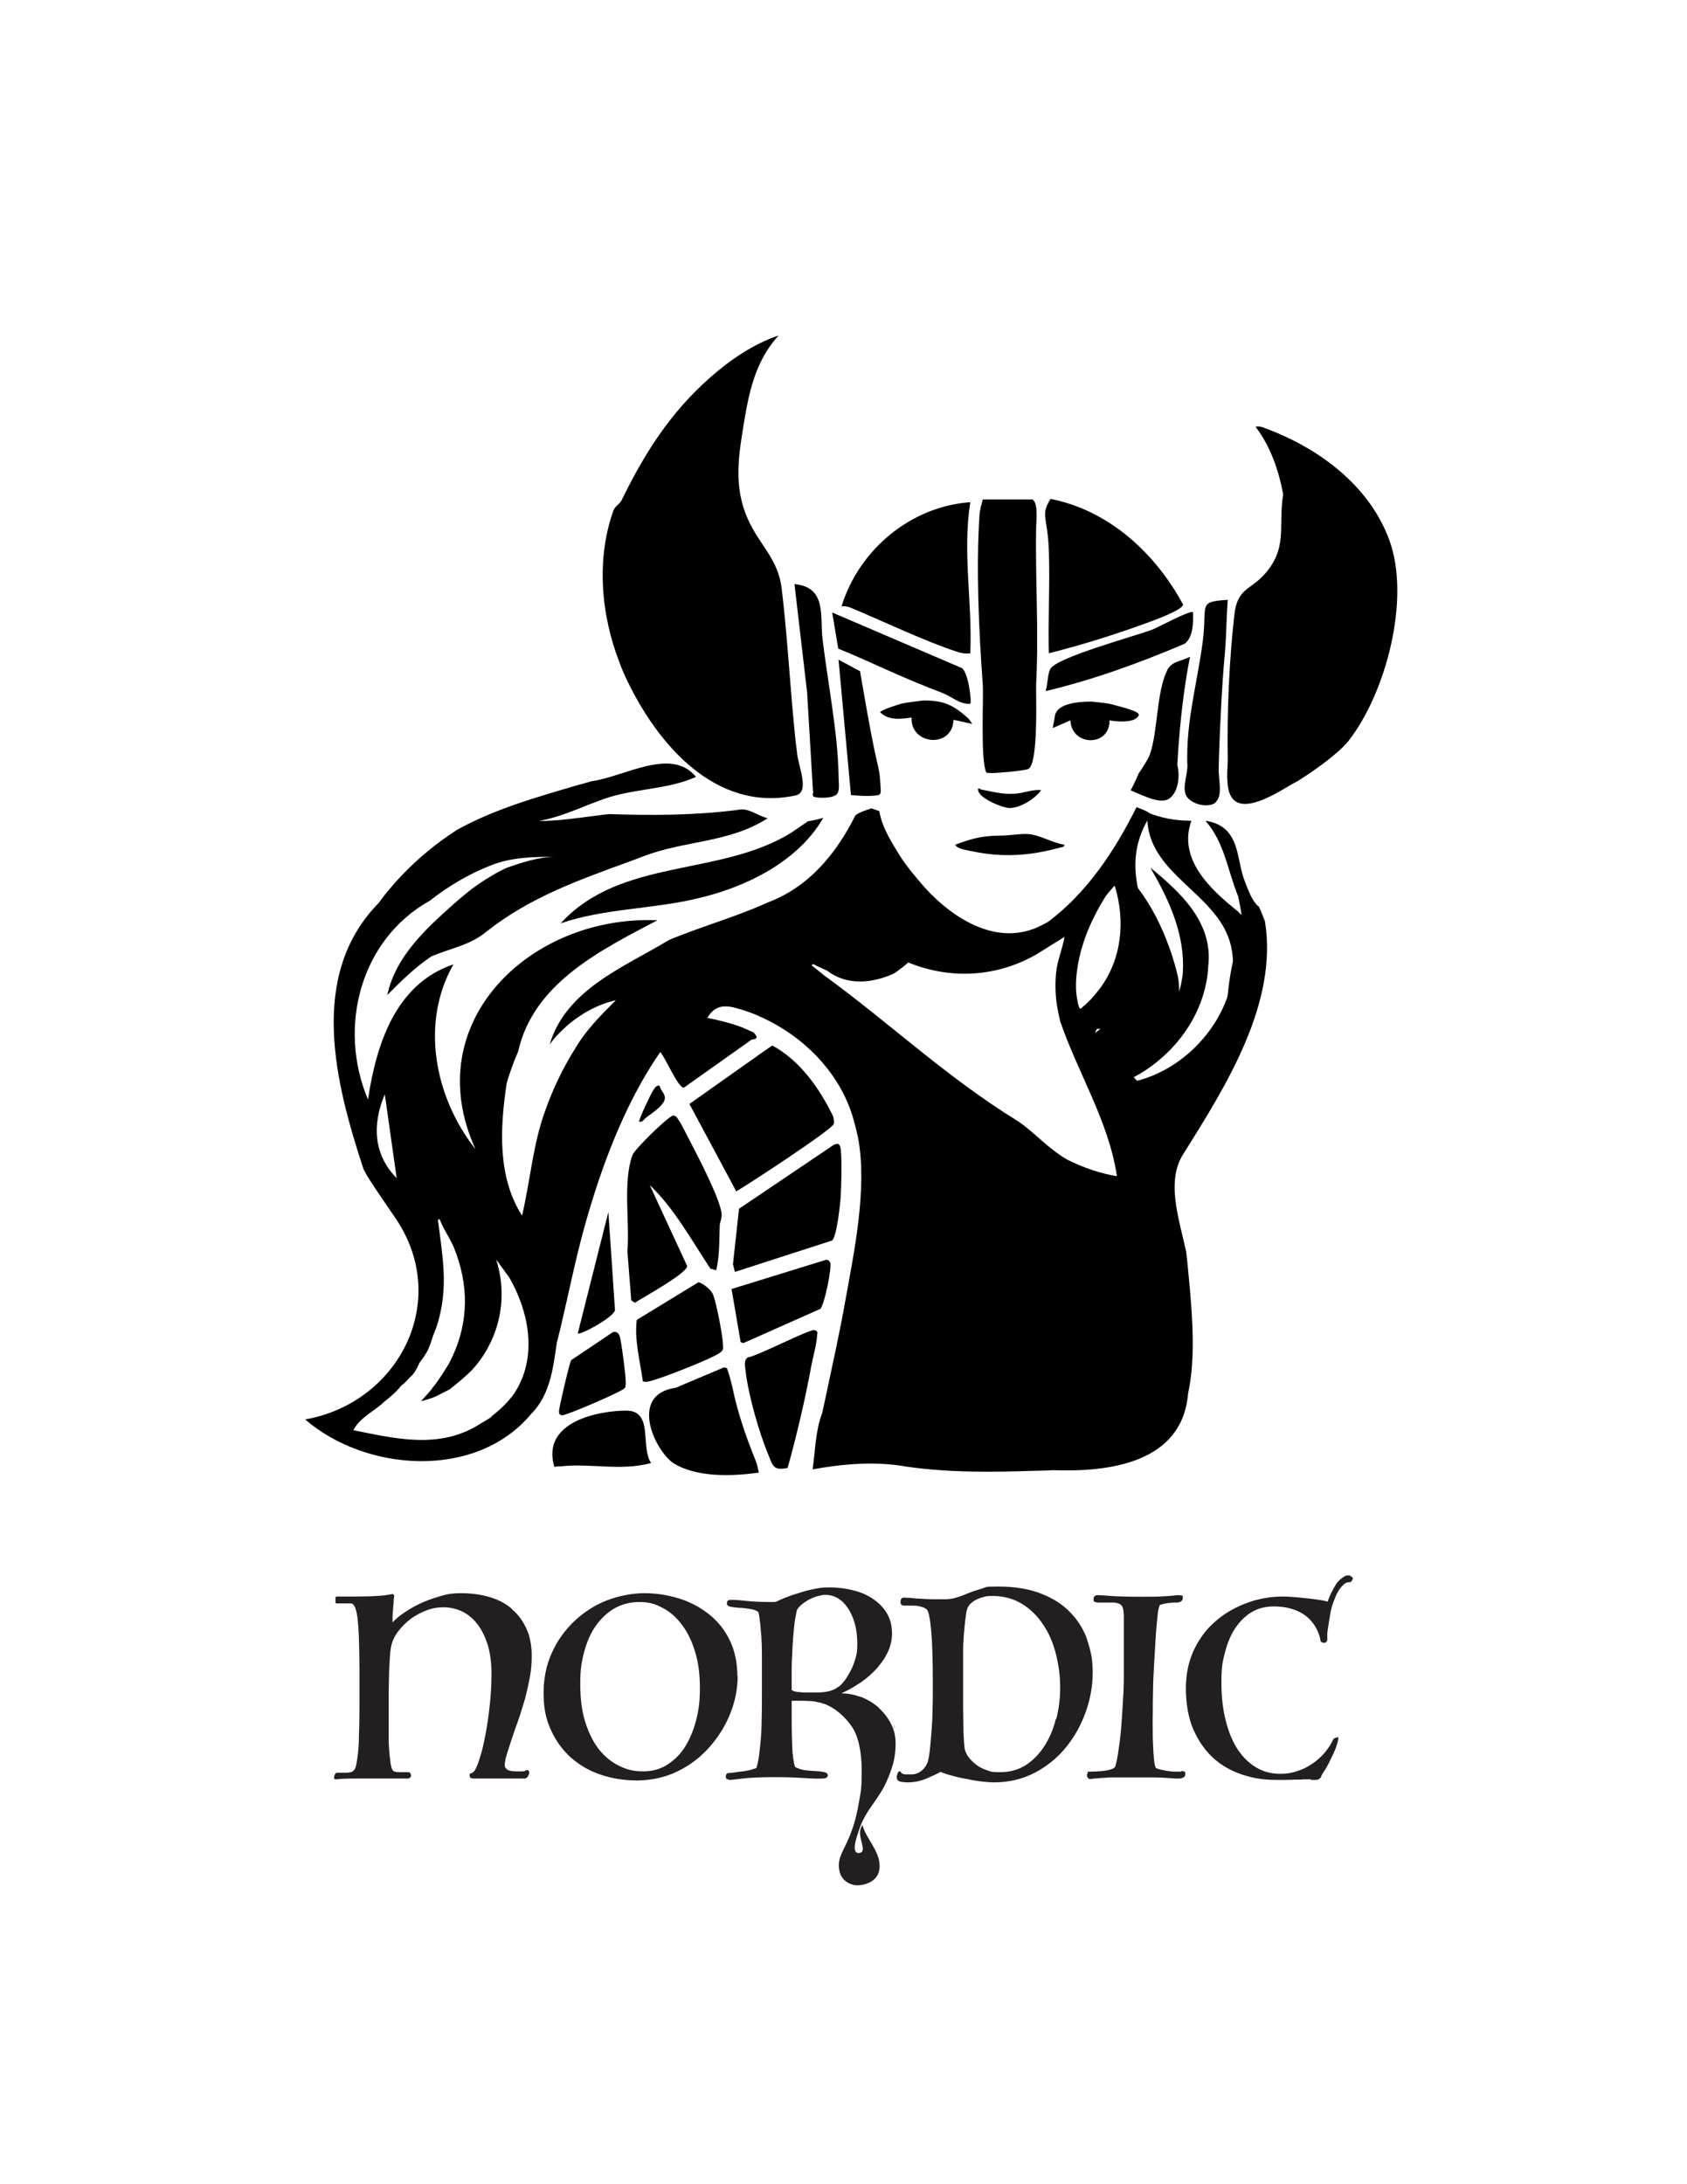
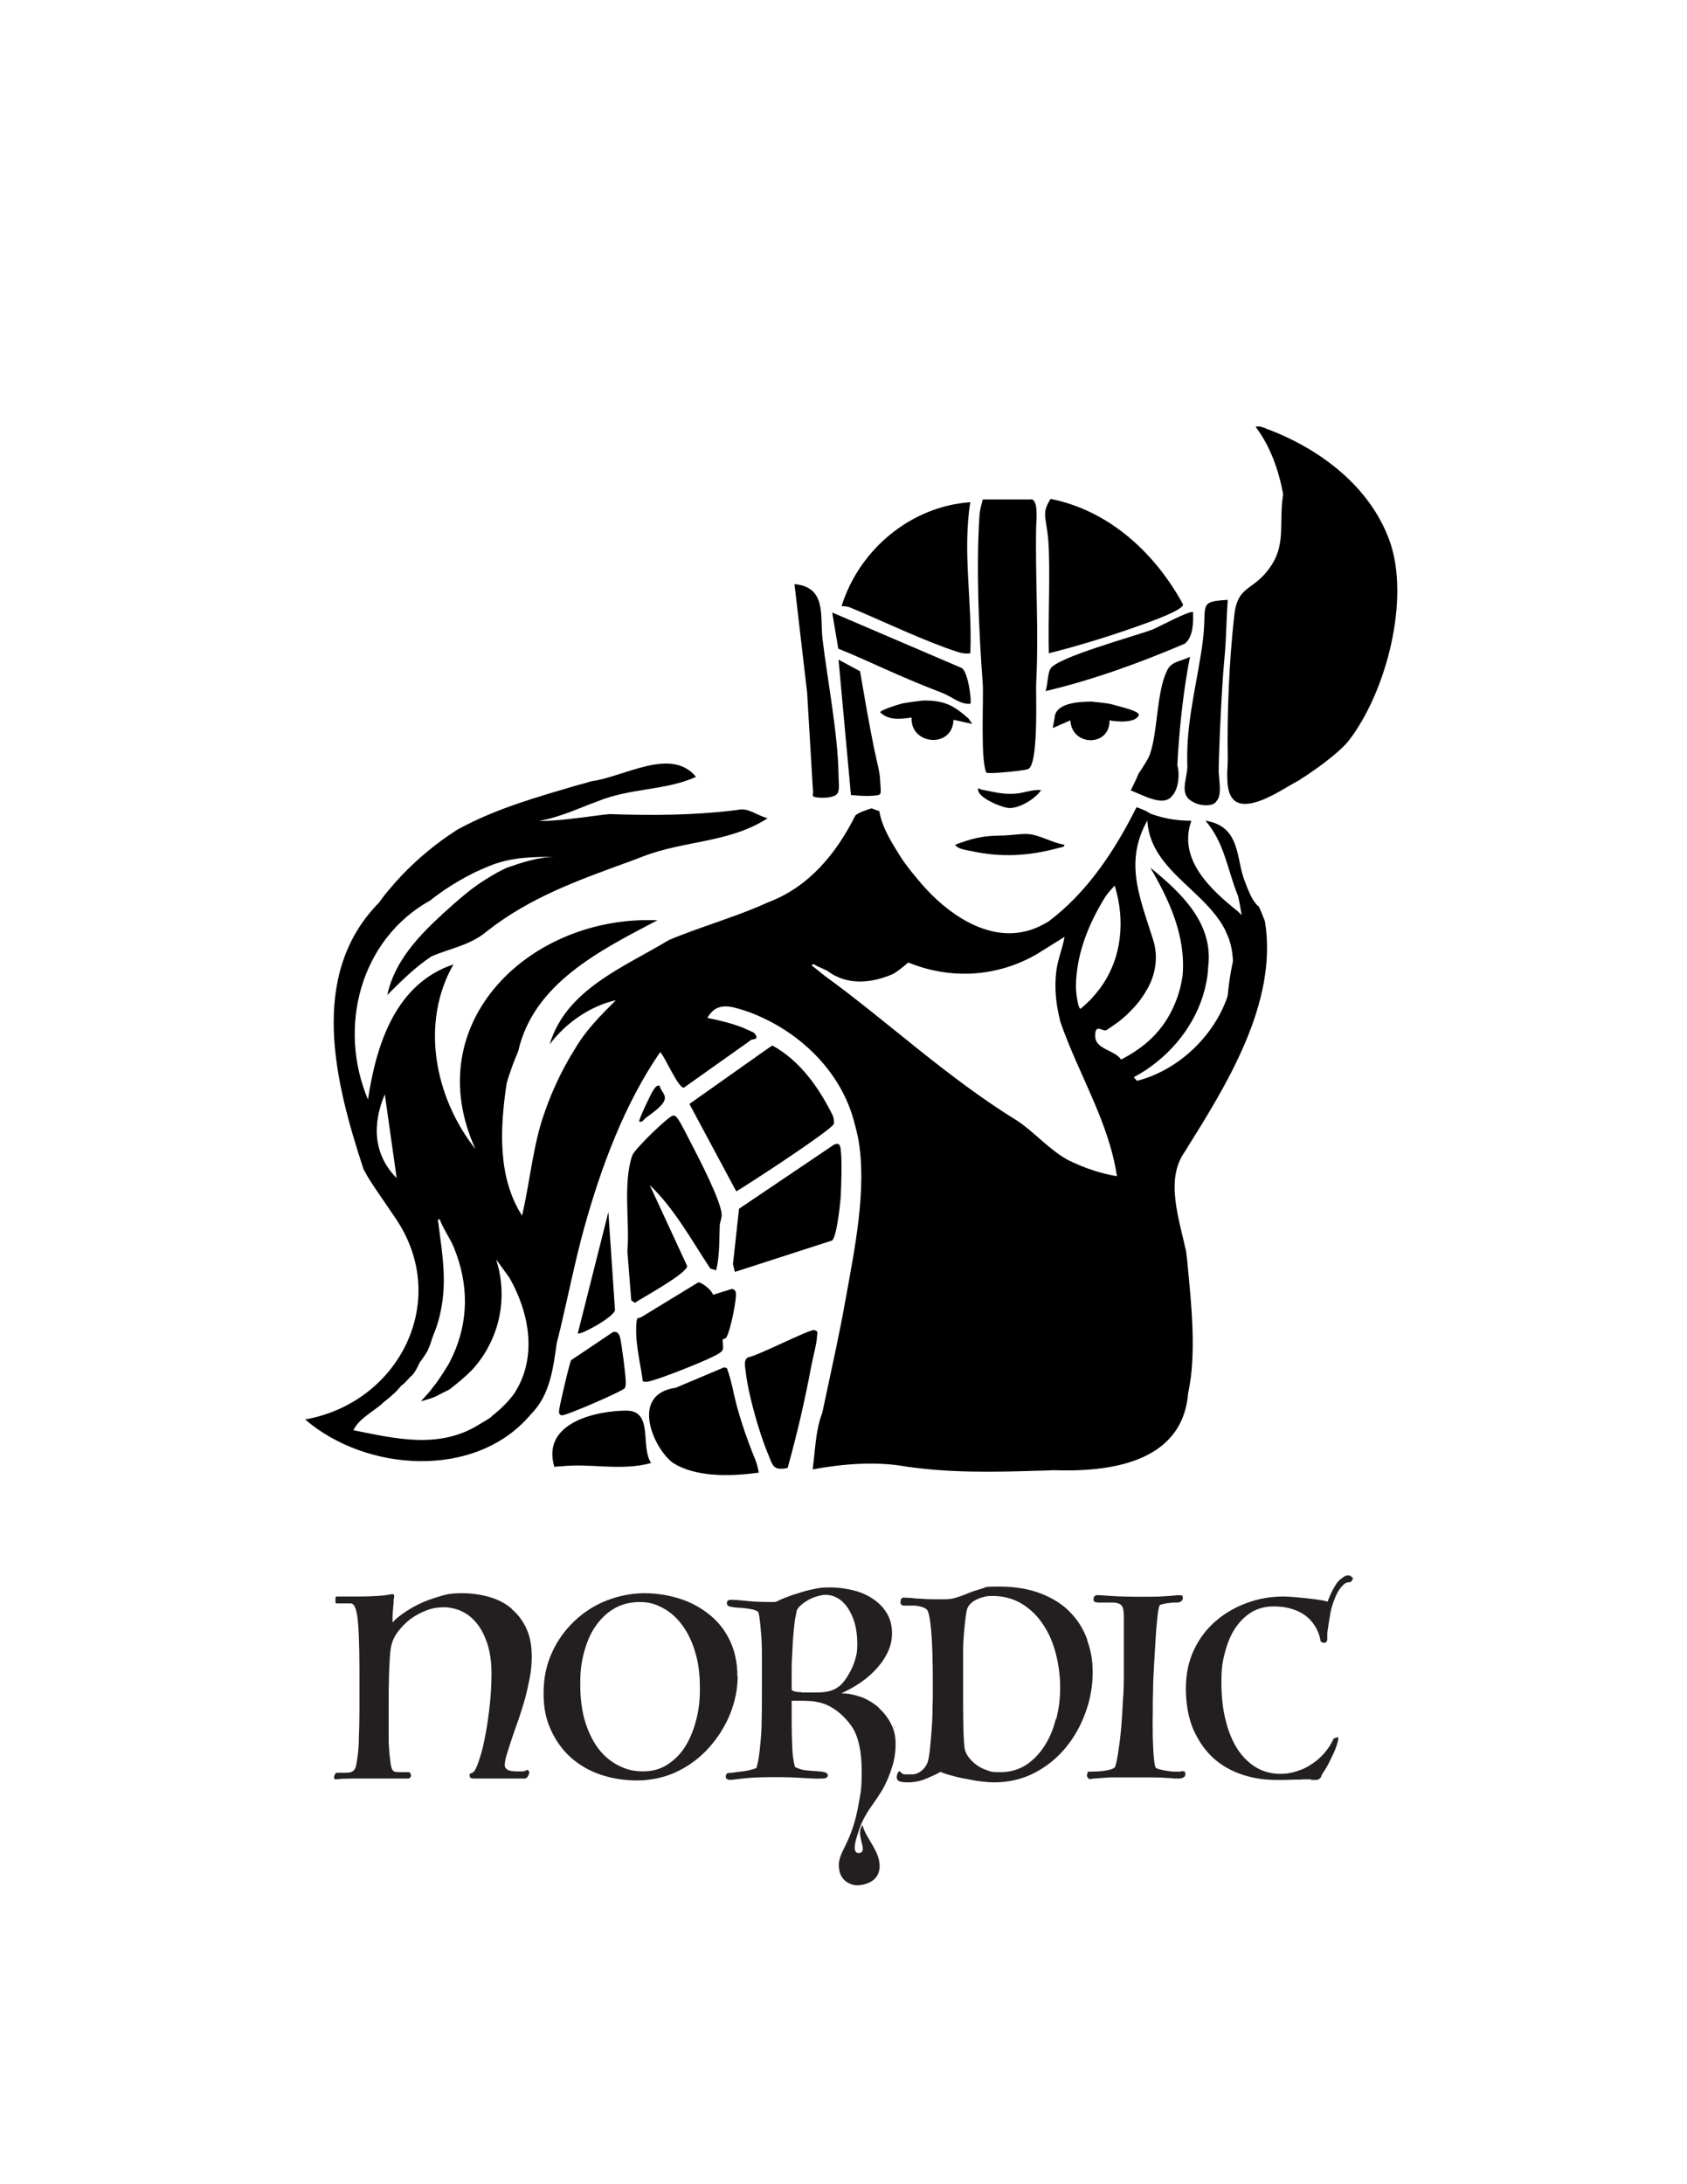
<svg xmlns="http://www.w3.org/2000/svg" id="Layer_1" version="1.1" viewBox="0 0 612 792">
  <defs>
    <style>
      .st0 {
        fill: #231f20;
      }
    </style>
  </defs>
  <g>
    <g>
-       <path d="M282.5,121.6c-7.9,8.6-10.5,19.1-12.4,30.4-2.1,12.7-4.2,24.2,1.2,36.2,4.3,9.7,11,14.3,12.3,25.4,2.1,17.6,3,35.4,4.8,53,.2,2,.4,3.9.7,5.9.2,5,5.2,15-.8,16-29,6-50-19-61-42.2-.9-1.9-1.8-3.9-2.5-5.9-7-17.9-8.4-38-2.3-55.2.6-1.7,2.3-2.4,3-3.8,8.3-17,17.6-31.7,32-44.4,7.2-6.4,15.8-12.3,25.1-15.4Z" />
      <path d="M455.6,154.7c1.7-.3,2.8.4,4.2.9,18.9,7.1,37,20.6,44.2,40.2,7.8,21.2-1.1,55.4-14.9,73-2.4,3-8.4,7.9-15.2,12.4-1,.6-2,1.3-2.9,1.9-3.4,1.7-9,5.6-14.3,7.4-1.7.6-3.4,1-5,1-6.5,0-6.5-6.9-6.5-11.3.1-1.8.2-3.6.2-5-.3-16.7.5-35.5,2.4-52.4,1.1-9.4,5.6-8.8,10.7-14.3,8.9-9.8,5.1-17.4,7-29.3-1.6-8.6-4.6-17.3-9.9-24.3Z" />
      <path d="M380.5,236.9c-.3-12.4.4-24.8,0-37.2s-3.2-12.6.6-18.8c21.3,4.2,38,19.7,48.1,38.3-.1,2-11,5.9-13.5,6.8-11.2,4.1-23.7,8-35.3,10.9Z" />
      <path d="M374.2,181c2.5.6,1.8,7.5,1.7,9.7-.4,19.1,1,37.7,0,57-.2,3.3,1,29.9-3,31.2-1.8.6-11.4,1.5-13.6,1.4s-1.1,0-1.5-.2c-2.2-4.5-.9-27.6-1.3-32.3-1.4-18.8-2.4-41.6-1.2-60.5.1-2.3.7-4.1,1.2-6.2h17.6Z" />
      <path d="M352,182.1c-2.9,18.3.8,36.4,0,54.8-1.6.2-3.1,0-4.6-.5-12-3.9-26.7-11-38.7-16-1.1-.5-2.2-.6-3.4-.6,6.4-20.6,25.2-36.2,46.7-37.7Z" />
      <path d="M445.4,217.5c-.5,6.5-.5,13.6-1.1,20-.9,9.2-1.7,25-2.1,37.2,0,1.7-.1,3.4-.1,5,.2,3.8,1.2,8.8-.8,10.8-1,2-6,2-9,0-5-3-1-9-1.6-14,0-1.5,0-2.5,0-2.5,0-13.9,3.8-27.5,5.6-41.2s-2.1-14.6,9.2-15.3Z" />
      <path d="M288.2,211.8c11.8,1.1,9.2,11.5,10.2,20,1.8,14.9,5.6,34.5,5.8,49.1,0,3.1.7,6.3-1,7.4s-5.2,1.1-7.2.8-.7-1.4-1.1-2.6l-2.1-35.4-4.6-39.4Z" />
      <path d="M352,255.2c-3.8.3-6.8-2.7-10.3-4-6.8-2.6-12-4.8-18.6-7.7-6.3-2.8-12.6-5.7-19-8.3l-2.2-13.1,46.7,20c2.6.7,4,12.5,3.4,13.1Z" />
      <path d="M432.8,222.1c.1,3.6.1,8.9-3,11.3-16.4,7-33.2,13.1-50.5,17.2.8-2.3.7-6,1.7-8,2.1-4.2,30.7-11.9,37-14.3,2.3-.9,13.9-7.2,14.8-6.3Z" />
      <path d="M431.7,238.1c-2.2,11.3-3.5,22.8-4.3,34.3-.1,1.6-.2,3.3-.3,5,1.1,4.2.1,9.2-1.9,11.2-3,4-10,0-15-2,1-2,2-4,2.8-6,.9-1.3,1.8-2.7,2.5-3.9.8-1.3,1.4-2.4,1.7-3.3,2.9-8.5,2.3-22.3,6.2-30.3,1.6-3.4,5.2-3.3,8.2-4.9Z" />
      <path d="M308.7,288.3l-4.5-49.1,7.8,4.2c1.6,9.3,3.2,18.7,5.1,28,1,4.9,2.1,8.5,2.2,11.7s.7,4.9-.7,5.2-4.5.5-9.8,0Z" />
    </g>
    <g>
      <path d="M456.2,328.4c-1-1.1-1.9-2.4-2.6-3.9s-1.4-3.2-2-4.9c-3.3-8-1.3-20-14.3-22,7,8,8,18,11.9,27.5.4,2,.8,3.9,1.1,5.9,4.2,27.8-5,56.6-26,77.6-3.3-5-6.7-10.7-10.6-15.3-.8-.9-1.6-1.8-2.4-2.7,1.5-.8,3-1.7,4.4-2.6,11.1-7.4,19.4-18.8,21.9-31.7.4-1.9.6-3.7.7-5.7,2-16-10-27-21-36,7,12,13,25,11.7,39.3-.3,1.8-.6,3.5-1.1,5.2-2.4,8.6-7.4,16.3-15.5,21.7-1.7,1.2-3.6,2.3-5.7,3.4-2.4-3.6-9.4-3.6-9.4-8.6s3-1,4.3-2.2c1.5-1,3-2,4.3-3,2.7-2.1,5.1-4.5,7.2-7.1,1-1.3,1.9-2.6,2.7-4,3.5-5.6,4.5-12.6,2.5-18.6-5-16-11-29-1-45,1-1-5-3-5-3-8,16-18,31-32,41.5-1.4.8-2.7,1.5-4.1,2.1-1.4.6-2.8,1.1-4.2,1.4-14.3,3.5-28.6-6.7-37.5-17-1.1-1.3-5.8-6.7-8.1-10.5s-6.4-9.8-7.4-16.1c0,0,0,0,0,0-.9-.3-1.9-.6-2.8-1-1.9.6-4.9,1.6-5.9,2.6-7,14-17,26-31.7,31.5-1.7.8-3.4,1.5-5.1,2.2-8.6,3.5-17.6,6.3-26.2,9.6-1.6.6-3.1,1.2-4.7,1.9-16.2,9.8-37.2,17.8-43.2,37.8,6-8,15-14,24-16-6,6-11,11-15.1,18.1-1.1,1.7-2.1,3.5-3.1,5.3-2,3.6-3.7,7.3-5.3,11.1-.8,1.9-1.5,3.8-2.2,5.8-4.3,11.8-5.3,24.8-8.3,37.8-9-14-8-32-5.6-47.9.5-2,1.2-3.9,1.9-5.9s1.5-3.9,2.3-5.8c5.5-24.5,29.5-36.5,50.5-47.5-46-2-87,37-66,83-15-19-20-46-8-67-21,7-28,29-31,49-11-26-3-58,22.6-72.2,1.6-1.3,3.3-2.5,5-3.7,3.4-2.3,7-4.4,10.6-6.2,1.8-.9,3.7-1.7,5.6-2.5,8.2-3.4,16.2-3.4,24.2-3.4-6,0-12,2-17.5,3.9-1.8.8-3.5,1.7-5.2,2.7-3.4,2-6.6,4.1-9.6,6.6-1.5,1.2-3,2.5-4.5,3.8-10.2,9.1-21.2,19.1-24.2,33.1,5-5,10-10,16-14,7-3,14-4,20-9,15.8-12.5,33.8-18.8,51.6-25.3,1.8-.7,3.6-1.3,5.3-2,15.1-5.8,31.1-4.8,45.1-13.8-4-1-7-4-11-3-16,2-31,2-46.4,1.5-1.4.1-2.9.3-4.3.5-7.2.9-14.4,2-21.3,2,5.5-1,10.8-3,16-5.1,1.7-.7,3.5-1.4,5.2-2,11.8-4.9,24.8-3.9,35.8-8.9-9-11-26,0-38,1.6-1.7.5-3.3,1-5,1.4-14.9,4.4-29.7,8.5-43.7,16.2-1.8,1.2-3.6,2.4-5.4,3.7-7.1,5.2-13.5,11.1-19,17.7-1.4,1.6-2.7,3.3-4,5.1-25.8,26.3-15.8,65.3-5.5,96.6.8,1.5,1.7,3.1,2.7,4.6,1.9,3,4,5.9,6,8.9,1,1.5,2,2.9,3,4.4,20.1,29.8,1.1,66.8-32.9,72.8,22,19,62,22,82-2,7-7,8-17,9.3-25.8.4-1.7.9-3.5,1.3-5.2,2.9-12.2,5.4-24.8,8.7-36.7,6.1-21.9,14.6-44.8,27.5-63.5,1.8,1.7,6.5,13.1,8.6,12.9l19.6-13.9c2-1.4,3.7-2.6,4.9-3.5,1.1-.2,3.1-.2.8-2.6-1.3-.6-2.6-1.2-4-1.8-4.1-1.6-8.7-2.7-12.8-3.5,3.5-6,8.4-4.3,14-2.5,1.8.6,3.6,1.3,5.3,2.1,15.9,7.1,29.9,21.1,34.2,39,.5,1.6.8,3.2,1.2,4.9,3.4,18.4-1.4,41-4.6,58.9-2.1,11.9-4.8,23.8-7.3,35.7-.4,1.7-.7,3.4-1.1,5.1-2.5,6.5-2.5,13.5-3.5,20.5,11-2,23-3,34-1,16,2.3,31.7,2,47.3,1.5,2,0,3.9-.1,5.9-.2,19.8.7,46.8-2.3,49-27.7.4-1.9.7-3.9,1-5.9,1.5-12.2.3-25.8-1-39.1-.2-2.2-.4-4.4-.7-6.6-2.6-12-7.6-26-.6-36,15-24,34-54,29.2-83.7-.7-1.8-1.4-3.7-2.3-5.5ZM139.6,396.8l4.3,30.4c-8.5-8.6-8.9-19.6-4.3-30.4ZM178.3,513.7c-1.3,1.1-3.3,2-4.6,2.9-14.5,9-30.5,5-45.5,2,2-4,6-6,10.2-9.4.9-1,3-2.4,3.7-3.2,1.5-1.2,2.4-2.3,3.6-3.7,1.5-.9,2.2-2.3,3.9-3.7,1-1.2,1.8-2.6,2.5-4.3.9-1.3,2-2.7,3-4.5,1-2.1,1.4-3.7,2.1-5.7,1.5-3.4,2.4-7,3-10.3,1.7-9.9.4-18.4-1.1-29.7,0-.7-.7-2.1.4-2,1.3,3.5,3.6,6.6,5.1,10.1,5.7,13.9,5.2,27.1-.2,39.1-.7,1.5-1.4,3-2.3,4.4-.9,1.4-1.8,2.9-2.8,4.3-.9,1.5-2.1,2.7-3.1,4.2-1.3,1.5-2.2,2.5-3.5,3.9,1.6-.4,4-1.1,5.5-1.8,1.5-.8,3.3-1.7,4.9-2.5,2.7-2.1,5.6-4.5,8-6.9,2.4-2.6,4.5-5.5,6.1-8.6,5-9.3,6.3-20.6,2.8-31.6l4.8,6.6c5.8,10.2,8.5,21.8,6,32.1-.8,3.4-2.2,6.7-4.2,9.8-2.1,3-5.1,5.9-8.2,8.3ZM404.4,321.2c3.8,12.3,2.8,26.3-5.5,37.4-1,1.3-2.1,2.6-3.2,3.8-1.2,1.2-2.4,2.3-3.7,3.4-.8,0-1.4-4.4-1.5-5.3-.2-1.7-.2-3.5-.1-5.3.7-10.6,4.7-20.6,10.7-30.2,1-1.4,2.1-2.6,3.2-3.8ZM294.5,350c.5-.9,1.5.2,2.1.4,1.2.5,2.4,1.1,3.5,1.6,7.2,5.5,16.2,4.5,23.8,1.2.9-.5,1.9-1.2,2.8-1.9.9-.7,1.9-1.5,2.8-2.3,15.4,6.3,32.2,5.3,46.6-3l10.1-6.3c-.8,4.5-2.7,8.7-3.1,13.3-.4,4.2-.2,8.2.4,11.9.3,1.8.7,3.6,1.1,5.4,6.6,19.2,17.6,36.2,20.6,56.2-6-1-12-3-18-6-7-4-12-10-18-14-26-16-47-36-70.2-52.8-1.5-1.2-3.1-2.5-4.6-3.7Z" />
      <path d="M280,379c10.2,5.5,17.2,15.5,22.2,25.7.3,1.1.4,2.1.3,2.8-.6,2.1-31.1,22-35.4,24.5l-17-31.7,20.5-14.5c1.8-1.2,3.4-2.4,4.8-3.4,2.8-2,4.8-3.3,4.8-3.3Z" />
      <path d="M259.8,460.6l-2.1-.6c-6.9-10.4-13-21.7-22-30.3l13.6,29.4c-.3,2.8-16,11.3-19,13.3l-1.3-.9-1.4-17.8c.9-10.6-1.7-24.8,1.8-34.8.8-2.2,13.1-14.2,14.8-14.4.9,0,1.3.6,1.7,1.2,1.3,1.7,3.8,7,5,9.2,2.6,5,11,21.2,10.9,25.7,0,1.3-.6,2.5-.7,3.7-.2,5.5,0,11-1.3,16.4Z" />
      <path d="M266.6,461.2l-.7-2.8,2.2-20.1,34.4-23.2c1.9-.9,2.3.1,2.5,1.8.5,4.3.2,12.3,0,16.8-.2,3-1.4,14.4-3.1,16.1l-35.3,11.4Z" />
      <path d="M275.1,534c-10.9,1.5-22.9,1.5-30.9-3.5-7-5-16-25,1-27.3,1.1-.5,2.3-1,3.5-1.5l14-5.9,1,.3c.4,1.1.8,2.3,1.1,3.4.3,1.1.6,2.3.9,3.5,1.7,8.5,4.7,17.5,8.5,26.8.5,1.4.8,2.8,1.1,4.2Z" />
      <path d="M285.7,532.3c-5.2,1-5.3-.7-7-4.9-3.3-7.8-7.3-21.9-8.2-30.2-.2-1.7-.8-4,.8-5,3.5-.5,22.4-10.3,24.1-9.9s1,1.3,1,2.1c0,2.4-1.6,8.2-2.1,11-2.3,12.4-5.2,24.8-8.6,37Z" />
      <path d="M233.2,500.8c-1-7.3-3.1-14.8-2.2-22.2l22.3-13.6c1.4,0,4.3,2.5,5,3.7,1.3,1.8,3.7,14.9,3.9,17.8s.4,3.1-1.6,4.4c-3.6,2.2-18.9,8.2-23.4,9.5-1.3.4-2.6.9-4,.5Z" />
-       <path d="M265.4,467.4l34.3-10.6c.7,0,1.2.3,1.5,1.1.6,1.8-2.1,15.2-3.6,16.7l-27.9,12.4-1-.3-3.3-19.2Z" />
+       <path d="M265.4,467.4c.7,0,1.2.3,1.5,1.1.6,1.8-2.1,15.2-3.6,16.7l-27.9,12.4-1-.3-3.3-19.2Z" />
      <path d="M201.1,531.9c-4.9-16.4,16.1-20.4,26.1-20.4s5,13,9,19c-11,3-22,0-32.6,1.2-1.6,0-2.5.2-2.5.2Z" />
      <path d="M222.5,483c1.5-.4,2.2.9,2.5,2.2.6,2.8,2,13.2,2,16,0,.7,0,1.5-.3,2.1-.6,1.1-21.7,10.2-22.9,9.9s-.9-.9-1-1.5c-.1-.9,3.8-17.5,4.4-18.5l15.2-10.2Z" />
      <path d="M209.6,483.5l11.1-44,2.4,35.5c-.2,2.5-12.7,9.3-13.5,8.5Z" />
      <path d="M239.3,393.7c.4,2.1,2.7,3.2,1.6,5.6s-5.9,5.4-6.8,6.2c-.7.6-1,1.5-2.2,1.2-.4-.4,4.4-10.5,5.1-11.4s1.1-1.9,2.4-1.6Z" />
-       <path d="M293.1,297.8l-6.3,4.3c-26.1,15.9-61.6,8.9-83.4,32.7,15.8-5.4,32.9-5.1,49.1-8.9,17.6-4,36.9-13.2,46.2-29.4-1.8.6-3.7,1-5.6,1.3Z" />
      <path d="M452.1,369.9c0-6.3.6-12.4,1.8-18.6l-6.9-.9c.4,8.4-.7,16.7-3.2,24.7s-3,8.1-4.9,11.9-3.6,9.1-7.4,8.8-4.5,6.6,0,7c9.4.9,13.7-12.1,16.5-19,4.4-10.6,6.5-22,6-33.5s-6.1-5-6.9-.9c-1.4,6.7-2.1,13.5-2.1,20.4s7,4.5,7,0h0Z" />
      <g>
        <path d="M458.3,352.4c1.2-7.5-1.7-13.2-5.8-18.2-1-1.3-2.2-2.5-3.4-3.7-9.9-7.9-21.9-18.9-16.9-32.9-6,0-11-1-16-3-1,20,20,27,28.1,42.3.7,1.5,1.4,3,1.9,4.7,6,21-13,47-37,51-3,1,4,2,5,9,1,8,12,15,20,6,12-15,17-34,21.5-51.8,1.4-.5,2.6-1.6,2.6-3.4Z" />
-         <path d="M418.6,383.8c.5-.2,1.1-.5,1.6-1,5.4-6.4,7.6-14.1,7.6-22.2,0-2-.1-4.1-.4-6.1-3.1-13.9-11.1-31.9-22.1-39.9-3,17,23,30,8.2,44.9-1,1.1-2.1,2.2-3,3.2-4.5,4.6-9.3,8.9-14.4,12.8-3.4,2.6.9,7.1,4.3,5.3.3.8,1,1.6,1.9,2-3.9,4-6.1,7.8-5,13.8.4,2.5,2.4-2.6,4.2-3.4,6.6-2.9,12.7-3,17.2-9.4Z" />
      </g>
    </g>
    <path d="M335.2,254c-.4,0-7.1.8-8.3,1.2-1.2.3-7.6,2.3-7.6,3.1,3.3,3.1,7.4,2.4,11.4,1.9-.5,10,14.9,11.3,15.2.8l6.8,1.5-1.3-1.9c-5.7-5.1-9-6.6-16.4-6.6Z" />
    <path d="M403.8,255.5c-2.5-.7-6.6-.9-7.7-1.1-5.3,0-12.5.7-13.4,5.1,0,.4-.8,4.5-.8,4.5l6.4-2.8c.5,9.6,14.4,9.6,14.2,0,2.5.5,9.3,1.1,10.6-1.8.7-1.5-6.9-3.2-9.4-3.9Z" />
    <path d="M386.1,306.3c.2.9-1.1.9-1.8,1.1-10.9,3-20.9,3.6-32,1.2-1.8-.4-4.9-.7-5.8-2.3,6-2.2,9.5-3.2,15.9-3.3,3.7,0,6.8-.6,9.8-.6,4.6,0,9.5,3.3,14,3.9Z" />
    <path d="M377.7,286.5c-2.1,3.1-7.6,6.5-11.4,6.5-2.7,0-10.8-3.5-11.4-6.2-.4-1.7.6-.6,1.1-.5,4.4.8,7.5,1.8,12.2,1.5,3.2-.2,6.2-1.6,9.4-1.3Z" />
  </g>
  <g>
    <path class="st0" d="M185.6,583.3c-2.2-1.9-4.9-3.3-8-4.2-3.1-.9-6.5-1.4-10.2-1.4s-5.5.4-8.1,1.2c-2.7.8-5.2,1.7-7.4,2.8-2.3,1.1-4.2,2.3-5.9,3.5-1.7,1.2-2.9,2.3-3.6,3.1,0-.4,0-1.1,0-2,0-.9.1-1.8.2-2.8,0-1,.2-1.9.2-2.7,0-.9.1-1.5.2-1.8.1-.8-.3-1.1-1.2-.9-1.5.3-3.1.5-4.9.6-1.7.1-3.9.2-6.5.2h-8.1c-.4,0-.6.2-.6.5,0,.4,0,.7,0,.9s0,.5,0,.7c0,.2.2.4.3.4s.4,0,.9,0c.5,0,1,0,1.5,0s1.1,0,1.6,0c.5,0,.9,0,1.2,0,.6,0,1.1.4,1.5,1.2.4.8.7,2.1,1,4,.2,1.9.4,4.3.5,7.4.1,3.1.2,6.9.2,11.4s0,10.4,0,14.4c0,4-.1,7.3-.2,10,0,2.7-.2,4.8-.4,6.5-.2,1.6-.4,2.9-.6,3.8-.2.9-.5,1.5-.8,1.8-.3.3-.7.6-1.1.7-.4.1-1,.2-1.7.2-.7,0-1.4,0-2.1,0h-1.2c-.3,0-.6.2-.8.6-.2.4-.3.7-.3,1.1,0,.5.2.7.5.7.4,0,1.1-.1,2.2-.2,1.1,0,2.4-.1,3.9-.1,1.5,0,3,0,4.7,0,1.7,0,3.3,0,4.9,0s1.4,0,2.5,0c1.1,0,2.2,0,3.2,0s2.1,0,3,0c.9,0,1.5,0,1.9,0s.6-.1.8-.4c.2-.2.3-.4.3-.5,0-.2,0-.5-.2-.9-.1-.3-.4-.5-.8-.5s-.9,0-1.2,0c-.3,0-.8,0-1.4,0-1.4,0-2.3-.1-2.6-.3-.3-.2-.6-.6-.8-1.1-.1-.2-.2-.8-.4-1.7-.1-.9-.2-2-.4-3.3-.1-1.3-.2-2.8-.3-4.4,0-1.6,0-3.3,0-5.1,0-2.8,0-5.8,0-8.9,0-3.1,0-6.1.1-8.9,0-2.8.2-5.3.3-7.4.1-2.1.3-3.6.5-4.5.4-1.9,1.2-3.7,2.5-5.4,1.3-1.7,2.9-3.3,4.6-4.6,1.8-1.3,3.7-2.3,5.8-3.1,2.1-.8,4.2-1.1,6.2-1.1s4.5.5,6.6,1.5c2.1,1,3.9,2.5,5.5,4.5,1.6,2,2.8,4.5,3.8,7.5.9,3,1.4,6.5,1.4,10.4s-.2,7.6-.6,11.3c-.4,3.8-.9,7.3-1.5,10.5-.6,3.2-1.2,6.1-2,8.5-.7,2.4-1.4,4.1-2.1,5.2-.4.4-.7.6-.9.7-.2,0-.4.2-.5.2-.2,0-.3,0-.3.2,0,0,0,.3,0,.7,0,.6.5.9,1.4.9h4.3c1.9,0,3.8,0,5.7,0,1.9,0,3.7,0,5.4,0h3.2c.4,0,.8-.3,1.1-.8.3-.5.5-1,.5-1.3s0-.5-.2-.6c-.2-.4-.5-.5-.7-.4-.4.3-.9.5-1.5.5-.6,0-1.3,0-2.2,0-1.6,0-2.7-.2-3.3-.6-.6-.4-1-.9-1-1.6s.2-2.2.7-3.8c.5-1.6,1.1-3.5,1.8-5.6s1.5-4.4,2.4-6.9c.9-2.5,1.6-5,2.4-7.6.7-2.6,1.3-5.3,1.8-7.9.5-2.7.7-5.2.7-7.7,0-3.8-.6-7.2-1.9-10-1.3-2.8-3-5.2-5.2-7Z" />
    <path class="st0" d="M267.5,607.8c0-4.8-.9-9.1-2.7-12.9-1.8-3.8-4.3-6.9-7.4-9.4-3.1-2.5-6.7-4.5-10.8-5.8-4.1-1.3-8.4-2-12.8-2s-9.2.9-13.6,2.6c-4.4,1.7-8.3,4.2-11.7,7.4-3.4,3.2-6.2,7-8.2,11.4-2.1,4.5-3.1,9.4-3.1,14.9s.9,9.5,2.7,13.4c1.8,3.9,4.2,7.2,7.2,9.9,3.1,2.7,6.6,4.8,10.8,6.2,4.1,1.4,8.6,2.1,13.3,2.1s10.2-1.1,14.6-3.3c4.5-2.2,8.3-5.1,11.5-8.7,3.2-3.6,5.8-7.7,7.6-12.2,1.8-4.5,2.7-9.1,2.7-13.6ZM252.6,623.5c-.9,3.6-2.2,6.8-3.9,9.6-1.7,2.8-3.9,5-6.5,6.7-2.6,1.7-5.5,2.5-8.9,2.5s-5.8-.6-8.5-1.9c-2.7-1.3-5.2-3.2-7.3-5.8-2.1-2.6-3.8-5.9-5.1-9.9-1.3-4-1.9-8.7-1.9-14.1s.5-8.2,1.5-11.9c1-3.6,2.4-6.8,4.3-9.4,1.9-2.6,4.1-4.7,6.8-6.2,2.7-1.5,5.7-2.2,9-2.2s5.7.7,8.4,2.2c2.7,1.4,5,3.5,7,6.2,2,2.7,3.6,6,4.7,9.8,1.2,3.9,1.7,8.2,1.7,13s-.4,7.8-1.3,11.4Z" />
    <path class="st0" d="M324.3,626.9c.2-.3.2-.8.2-1.7l-.2,1.7Z" />
    <path class="st0" d="M394.5,594.8c-1.3-3.8-3.3-7.1-6.1-10-2.7-2.9-6.3-5.2-10.6-6.9-4.3-1.7-9.4-2.6-15.4-2.6s-4.3.2-6.1.7c-1.7.5-3.3,1-4.8,1.6-1.5.6-2.9,1.2-4.3,1.6-1.4.5-2.9.7-4.4.7s-2.7,0-4.3,0c-1.6,0-3.1-.1-4.5-.2-1.4,0-2.7-.2-3.8-.3-1.1,0-1.9-.1-2.3-.1-.8,0-1.2.5-1.2,1.6s.1.6.3.9c.2.3.5.4.9.4s.7,0,1.2,0c.5,0,1,0,1.5,0,1,0,2.1,0,3.1.3,1,.2,1.8.5,2.5,1.1.7.7,1.2,3.2,1.6,7.6.4,4.4.6,10.6.6,18.5s0,6.8-.1,9.9c0,3.1-.2,6-.4,8.6-.2,2.6-.4,4.8-.6,6.6-.2,1.8-.5,3.2-.7,4-.5,1.4-1.3,2.5-2.3,3.3-1,.8-2.2,1.3-3.5,1.3-.9,0-1.6,0-2.4,0-.7,0-1.3-.3-1.6-.8-.2-.2-.3-.3-.5-.3-.3,0-.5.3-.7.8-.2.5-.3,1-.3,1.3,0,.7.3,1.2.9,1.5.6.2,1.6.4,3,.4,2.3,0,4.5-.4,6.7-1.3,2.1-.9,3.9-1.7,5.3-2.5,1.2.5,2.6,1,4.3,1.4,1.7.5,3.5.9,5.4,1.2,1.8.4,3.6.7,5.4.9,1.7.2,3.2.3,4.3.3,5.4,0,10.4-1.2,14.8-3.5,4.4-2.3,8.2-5.4,11.3-9.2,3.1-3.8,5.5-8.1,7.2-12.9,1.7-4.8,2.5-9.5,2.5-14.3s-.7-7.9-2-11.7ZM383,623.4c-.9,3.7-2.3,6.9-4.1,9.7-1.8,2.8-4,5.1-6.7,6.9-2.7,1.7-5.8,2.6-9.4,2.6s-3.5-.3-5-.8c-1.5-.5-2.8-1.2-3.9-2.1-1.1-.9-2-1.8-2.7-2.8-.7-1-1.1-2-1.3-3.1,0-.4-.1-1.1-.2-2.2,0-1.1-.2-2.7-.2-4.9,0-2.2-.1-5.1-.1-8.6,0-3.5,0-7.9,0-13.2s0-4.6,0-6.7c0-2.2.2-4.2.3-6,.2-1.9.3-3.5.5-4.9.2-1.4.3-2.5.5-3.3.2-1,.7-1.9,1.5-2.6.7-.7,1.6-1.2,2.5-1.6.9-.4,1.9-.7,2.8-.9,1-.2,1.8-.2,2.5-.2,4.1,0,7.7,1,10.8,2.9,3.1,1.9,5.7,4.5,7.7,7.6,2.1,3.1,3.6,6.7,4.6,10.7,1,4,1.5,8,1.5,12.1s-.5,7.6-1.4,11.3Z" />
    <path class="st0" d="M428.6,642.4c-.8,0-1.7,0-2.6,0-.9,0-1.9-.2-2.8-.3-.9-.2-1.7-.3-2.4-.5-.7-.2-1.1-.3-1.4-.5-.4-.3-.6-1.5-.8-3.6-.2-2.1-.3-4.5-.4-7.4,0-2.8-.1-5.8,0-8.9,0-3.1,0-5.8.1-8.1,0-3.1.2-6.4.4-10,.2-3.6.4-7,.6-10.1.2-3.1.5-5.7.7-7.8.3-2.1.6-3.2.9-3.3.2,0,.6-.2,1.1-.3.5-.1,1-.2,1.6-.3.6,0,1.2-.1,1.8-.2.6,0,1.2,0,1.6,0,1.4-.1,2.1-.7,2.1-1.7s-.2-.8-.6-.9c-.4,0-.8-.1-1.2-.1-.9.1-2.4.3-4.7.4-2.3.2-5,.2-8.3.2-4.9,0-8.7-.1-11.4-.3-2.7-.2-4.2-.3-4.7-.3s-.7.1-1,.3c-.3.2-.5.6-.5,1.2s.2.9.5,1c.3,0,.7.2,1.1.2.5,0,1.4,0,2.7,0,1.2,0,2.3,0,3.2,0,1.3.1,2.2.5,2.7,1.1.5.6.8,1.9.8,3.9,0,.4,0,1,0,1.8,0,.8,0,2,0,3.5,0,1.5,0,3.5,0,5.8,0,2.3,0,5.3,0,8.7s0,6.6-.3,10.3c-.2,3.7-.4,7.3-.7,10.7-.3,3.4-.7,6.3-1.1,8.9-.4,2.5-.8,4.2-1.1,4.9-.3.5-1.2.9-2.7,1.2-1.5.3-3.6.5-6.1.5s-.8.1-1,.4c-.2.3-.4.5-.4.8s.1.6.3,1c.2.3.5.5.8.5l1.5-.2c.6,0,1.5-.1,2.6-.2,1.1,0,2.3-.2,3.6-.2,1.3,0,2.6,0,3.9,0,1.3,0,2.6,0,3.7,0h.5c2.9,0,5.3,0,7.2,0,2,0,3.6.1,4.9.2,1.3,0,2.3.2,3,.2.7,0,1.3,0,1.6,0s1-.1,1.4-.4c.5-.2.7-.6.7-1.2s0-.8-.3-.9c-.2-.1-.6-.2-1.3-.2Z" />
    <path class="st0" d="M489.9,571.3c-.6-.1-1.2,0-1.6,0-1.7.9-3.1,2.1-4,3.8-1,1.6-1.9,3.5-2.7,5.7-.4-.2-1.2-.4-2.5-.6-1.3-.2-2.8-.4-4.5-.6-1.7-.2-3.4-.3-5-.5-1.7-.1-3-.2-4-.2-4.4,0-8.7.7-12.9,2.2-4.2,1.5-8,3.6-11.3,6.4-3.4,2.8-6.1,6.3-8.1,10.4-2,4.1-3.1,8.9-3.1,14.3s.9,10.9,2.8,15.1c1.9,4.2,4.3,7.6,7.3,10.3,3,2.7,6.5,4.6,10.4,5.9,3.9,1.3,7.9,1.9,12,1.9s2.2,0,3.4,0c1.3,0,2.5-.1,3.7-.1,1.2,0,2.3,0,3.3-.1,1,0,1.9,0,2.5,0,0,0,0,.1,0,.2.2,0,.4,0,.6,0h1.2c.3,0,.7-.1,1-.2.2-.2.4-.4.7-.6.2-.4.3-.7.4-1,.2-.4.7-1.1,1.4-2.2.7-1.1,1.3-2.4,2-3.8.7-1.4,1.3-2.7,1.8-4.1.5-1.4.8-2.5.8-3.2s-.3-.3-.8-.2c-.5.1-.8.3-1,.5-.7,1.7-1.8,3.3-3.1,4.9-1.3,1.5-2.8,2.9-4.5,4-1.7,1.2-3.5,2.1-5.5,2.7-2,.7-4,1-6.1,1-3.1,0-6-.7-8.6-2.2-2.6-1.5-4.9-3.7-6.8-6.5-1.9-2.9-3.4-6.4-4.4-10.5-1.1-4.1-1.6-8.8-1.6-14.1s.4-7.4,1.3-10.8c.9-3.4,2.1-6.3,3.7-8.7,1.6-2.4,3.6-4.4,5.9-5.8,2.3-1.4,5-2.1,8-2.1s5.2.4,7.3,1.1c2,.7,3.8,1.7,5.1,2.9,1.4,1.2,2.4,2.6,3.2,4.1.8,1.5,1.3,3.1,1.5,4.6.5.4.9.5,1.3.5s.5-.1.7-.3c.2-.2.4-.5.4-.8,0-.5,0-1.2,0-2,0-.8.2-1.6.3-2.5.1-.9.3-1.7.4-2.6.2-.9.3-1.7.4-2.3.2-1.4.6-2.8,1.1-4.2.5-1.4,1-2.6,1.6-3.7.6-1.1,1.3-1.9,2-2.6.7-.7,1.4-1,2.2-1s.4,0,.6-.2c.2-.1.4-.5.7-1,0-.5-.3-.8-.9-.9Z" />
    <path class="st0" d="M318.9,619.3c-1.8-1.6-3.9-2.9-6.3-3.9-.3-.1-.7-.2-1-.3h0s0,0,0,0c-2.1-.7-4.2-1.1-6.4-1.1,1.8-.8,3.6-1.7,5.6-3,2.3-1.4,4.3-3,6.2-4.9s3.5-4,4.7-6.3c1.2-2.3,1.9-4.8,1.9-7.5s-.6-5.2-1.8-7.2c-1.2-2.1-2.9-3.8-4.9-5.2-2-1.4-4.4-2.5-7.2-3.2-2.7-.7-5.6-1.1-8.7-1.1s-3.8.2-5.8.6c-2,.4-3.9.9-5.6,1.5-1.8.5-3.3,1.1-4.7,1.6-1.3.5-2.3,1-2.9,1.3-.4.2-.9.3-1.5.3-3.8,0-7.1-.1-9.7-.4-2.7-.3-4.5-.4-5.6-.4s-1.5.4-1.5,1.2.4,1.1,1.3,1.3c.9.2,1.9.3,3.2.4,1.2,0,2.5.2,3.8.4,1.3.2,2.3.5,3.1,1.1.2.7.4,1.6.5,2.8.2,1.2.3,2.9.5,5,.2,2.1.3,4.7.3,7.9,0,3.1,0,7,0,11.5s0,9-.1,12.1c0,3.1-.2,5.8-.4,7.9-.2,2.1-.4,3.9-.6,5.3-.2,1.4-.5,2.8-.9,4.1-.9.3-1.7.6-2.6.8-.9.2-2,.4-3.3.5-2,.3-3.4.5-4.1.5-.7,0-1.1.5-1.1,1.3s.2.7.5.9c.3.2.7.3,1.1.3s2-.2,4.5-.5c2.5-.3,6.3-.5,11.3-.5s7.4.1,10.4.3c3.1.2,5.5.3,7.2.2.7,0,1.2-.1,1.5-.3.3-.2.5-.5.5-.8,0-.6-.4-1-1.2-1.2-.8-.2-1.8-.3-3.1-.4-1.2,0-2.5-.2-3.9-.3-1.4-.2-2.6-.6-3.7-1.2-.5-1.8-.9-4.2-1-7.2-.1-3-.2-6-.2-9.1v-7.7c.1,0,.3,0,.5,0,.2,0,.5,0,.9,0h2.1c.9,0,1.9,0,3,.1,1.1,0,2.2.2,3.3.5.5,0,1,.2,1.5.4.1,0,.2,0,.3.1.3,0,.6.2.9.3,3.6,1.5,6.9,4.5,9.2,7.8,2.5,3.5,3.7,9.3,3.7,16.2s-.3,7.3-1,11.4c-2.4,14.6-7.3,17.6-7.3,22.8,0,6,4.6,7.1,6,7.3,2.2.2,8.5-.7,8.8-6.5.3-5.8-5-10.4-6.2-15.3-.5.6-.9,1.7-.9,2.6-.1,3.2,2.5,7.2-.3,7.5-3.2.3-.9-5.9.2-9.1.9-2.7,2.7-5.6,3.3-6.5,1.4-2,4.3-6.1,5.5-8.4,1.2-2.3,2.2-4.8,3-7.4.8-2.6,1.2-5.2,1.2-8.1s-.5-5-1.6-7.2c-1.1-2.2-2.6-4.2-4.4-5.8ZM290.7,613.6c-1.7,0-2.9-.3-3.5-.8,0-2.4,0-4.9,0-7.6,0-2.7.2-5.2.3-7.7.1-2.5.3-4.7.5-6.8.2-2.1.4-3.7.7-4.9l.3-1.6c.2-.8.8-1.5,1.6-2.2.8-.7,1.7-1.3,2.7-1.9,1-.5,2.1-1,3.2-1.3,1.1-.3,2-.5,2.9-.5,1.6,0,3.1.4,4.5,1.2,1.4.8,2.6,2,3.7,3.6,1,1.6,1.9,3.4,2.5,5.6.6,2.2.9,4.6.9,7.4s-.2,3.7-.7,5.4c-.5,1.7-1.1,3.2-1.8,4.5-.7,1.3-1.4,2.5-2.2,3.5-.8,1-1.4,1.7-2.1,2.1-1,.8-2.2,1.3-3.3,1.6-1.2.3-2.7.5-4.4.5s-3.9,0-5.6,0Z" />
  </g>
</svg>